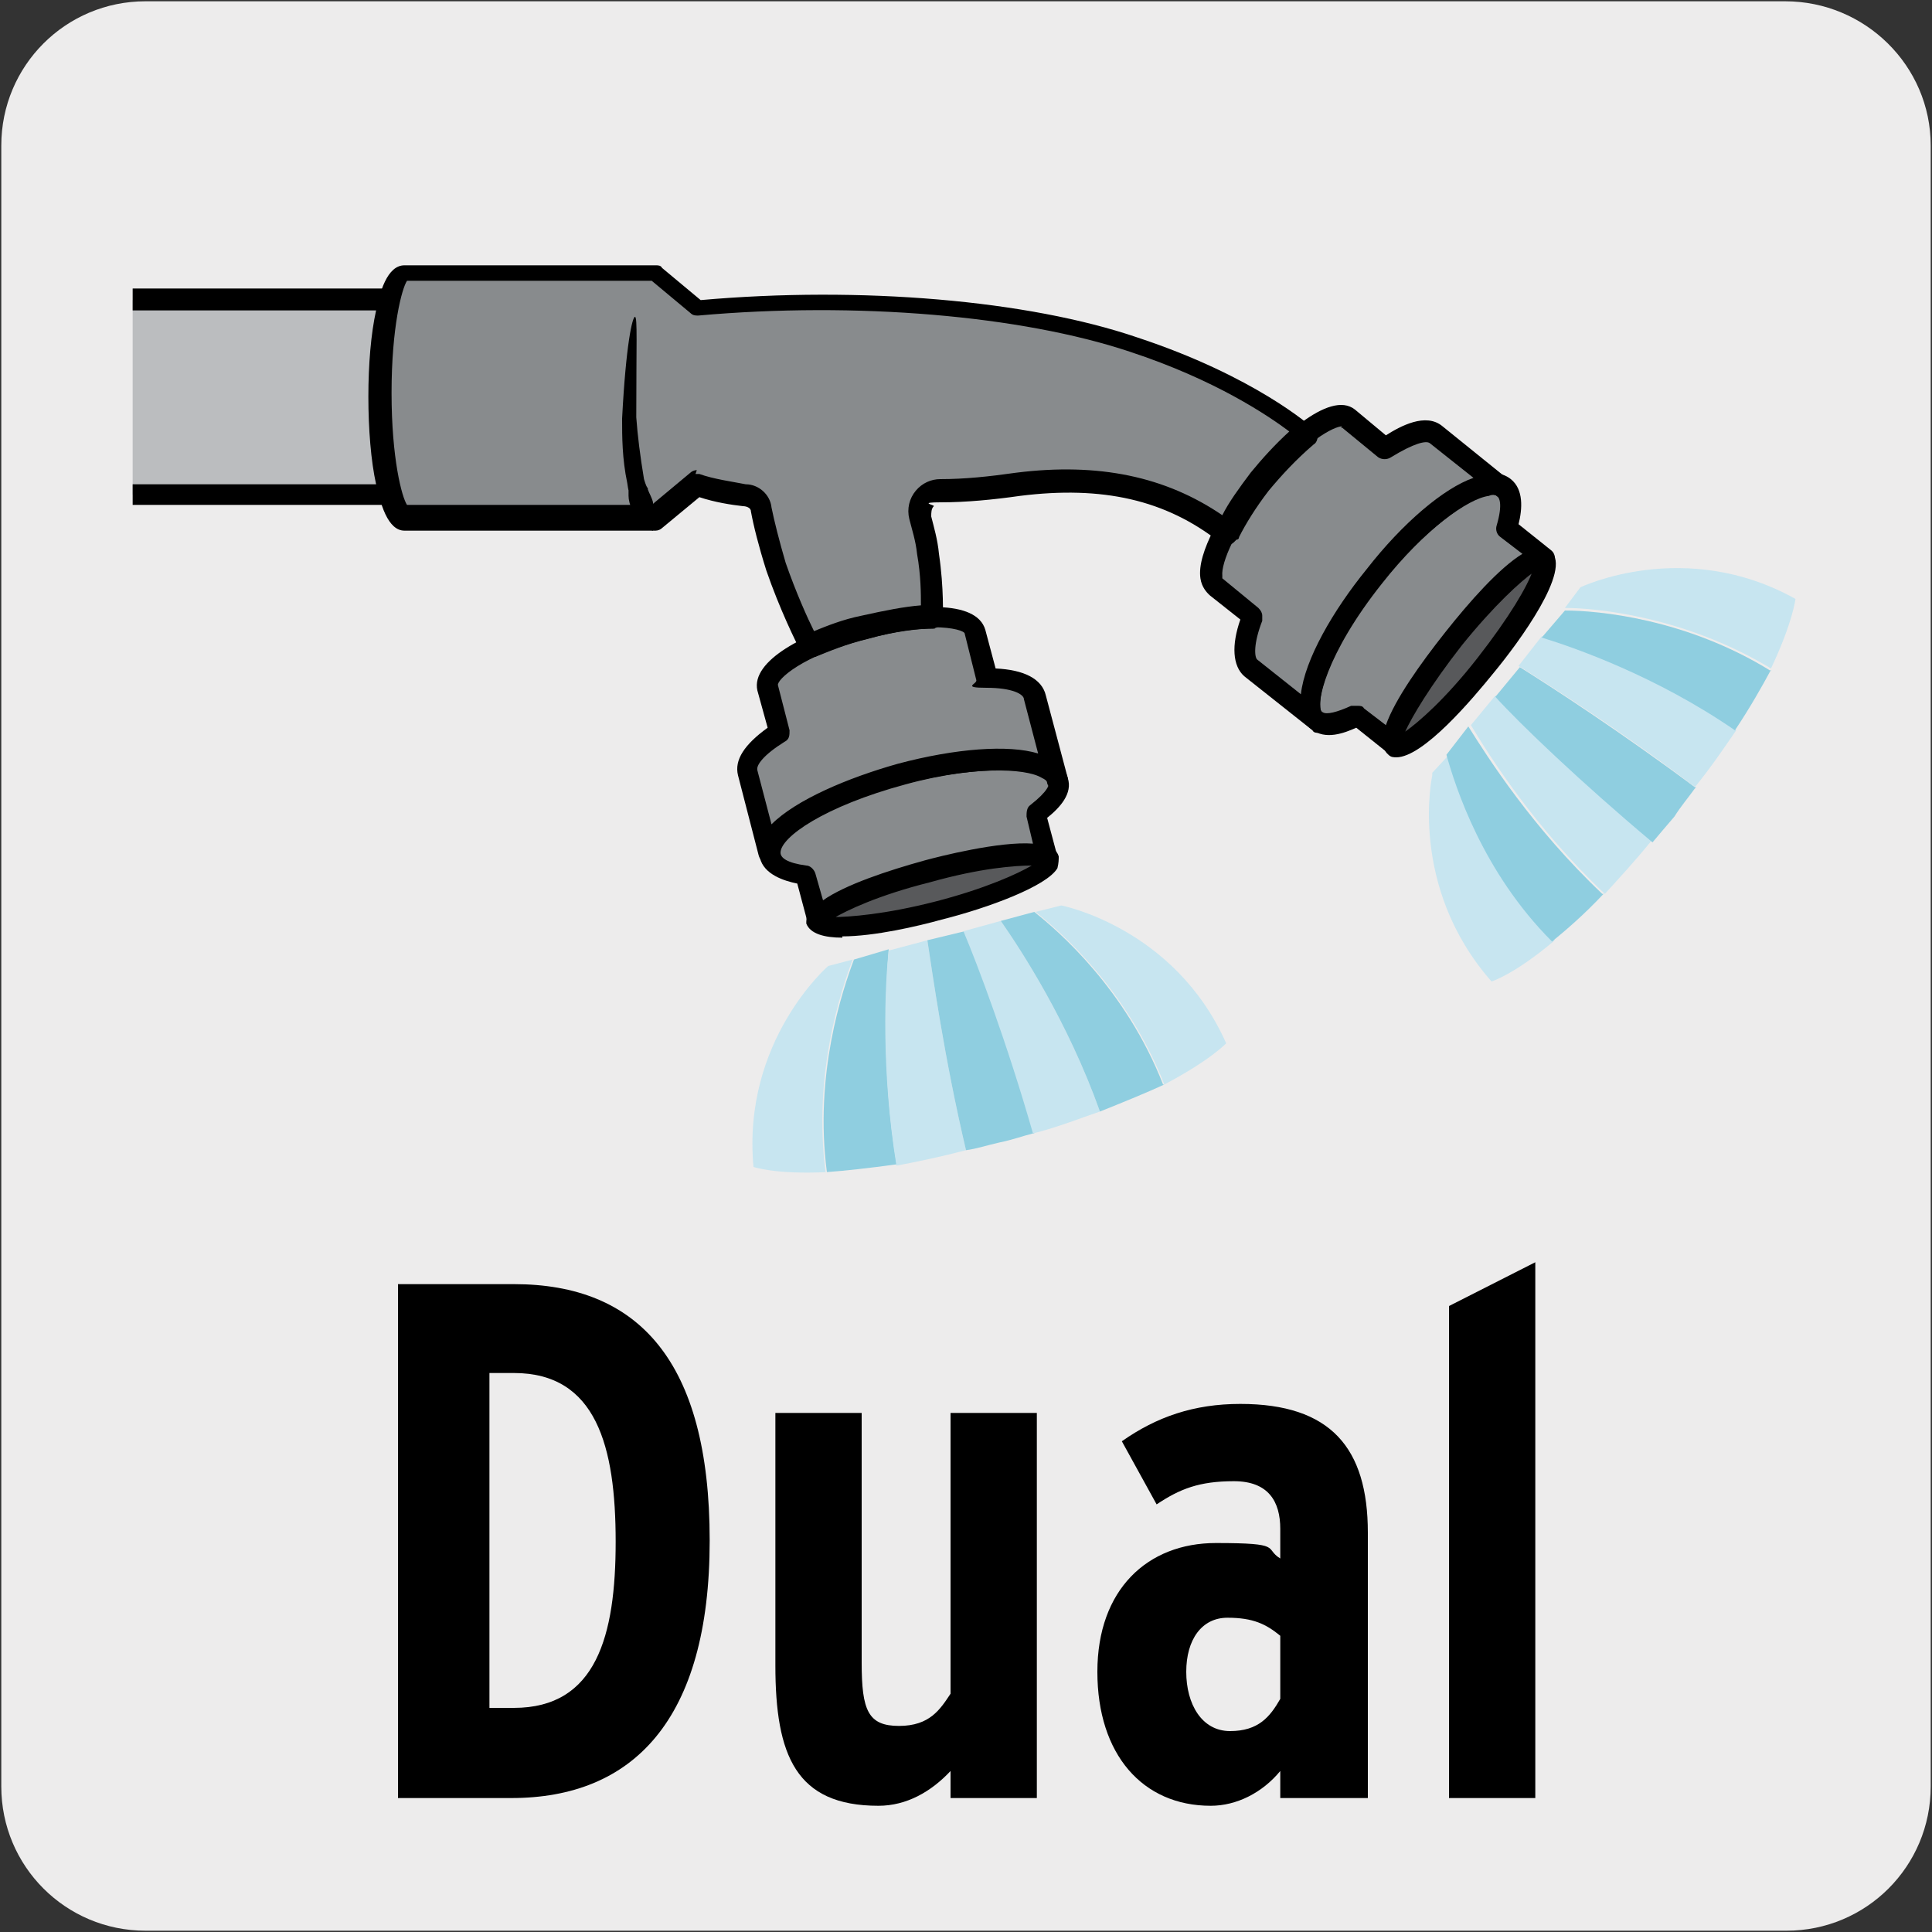
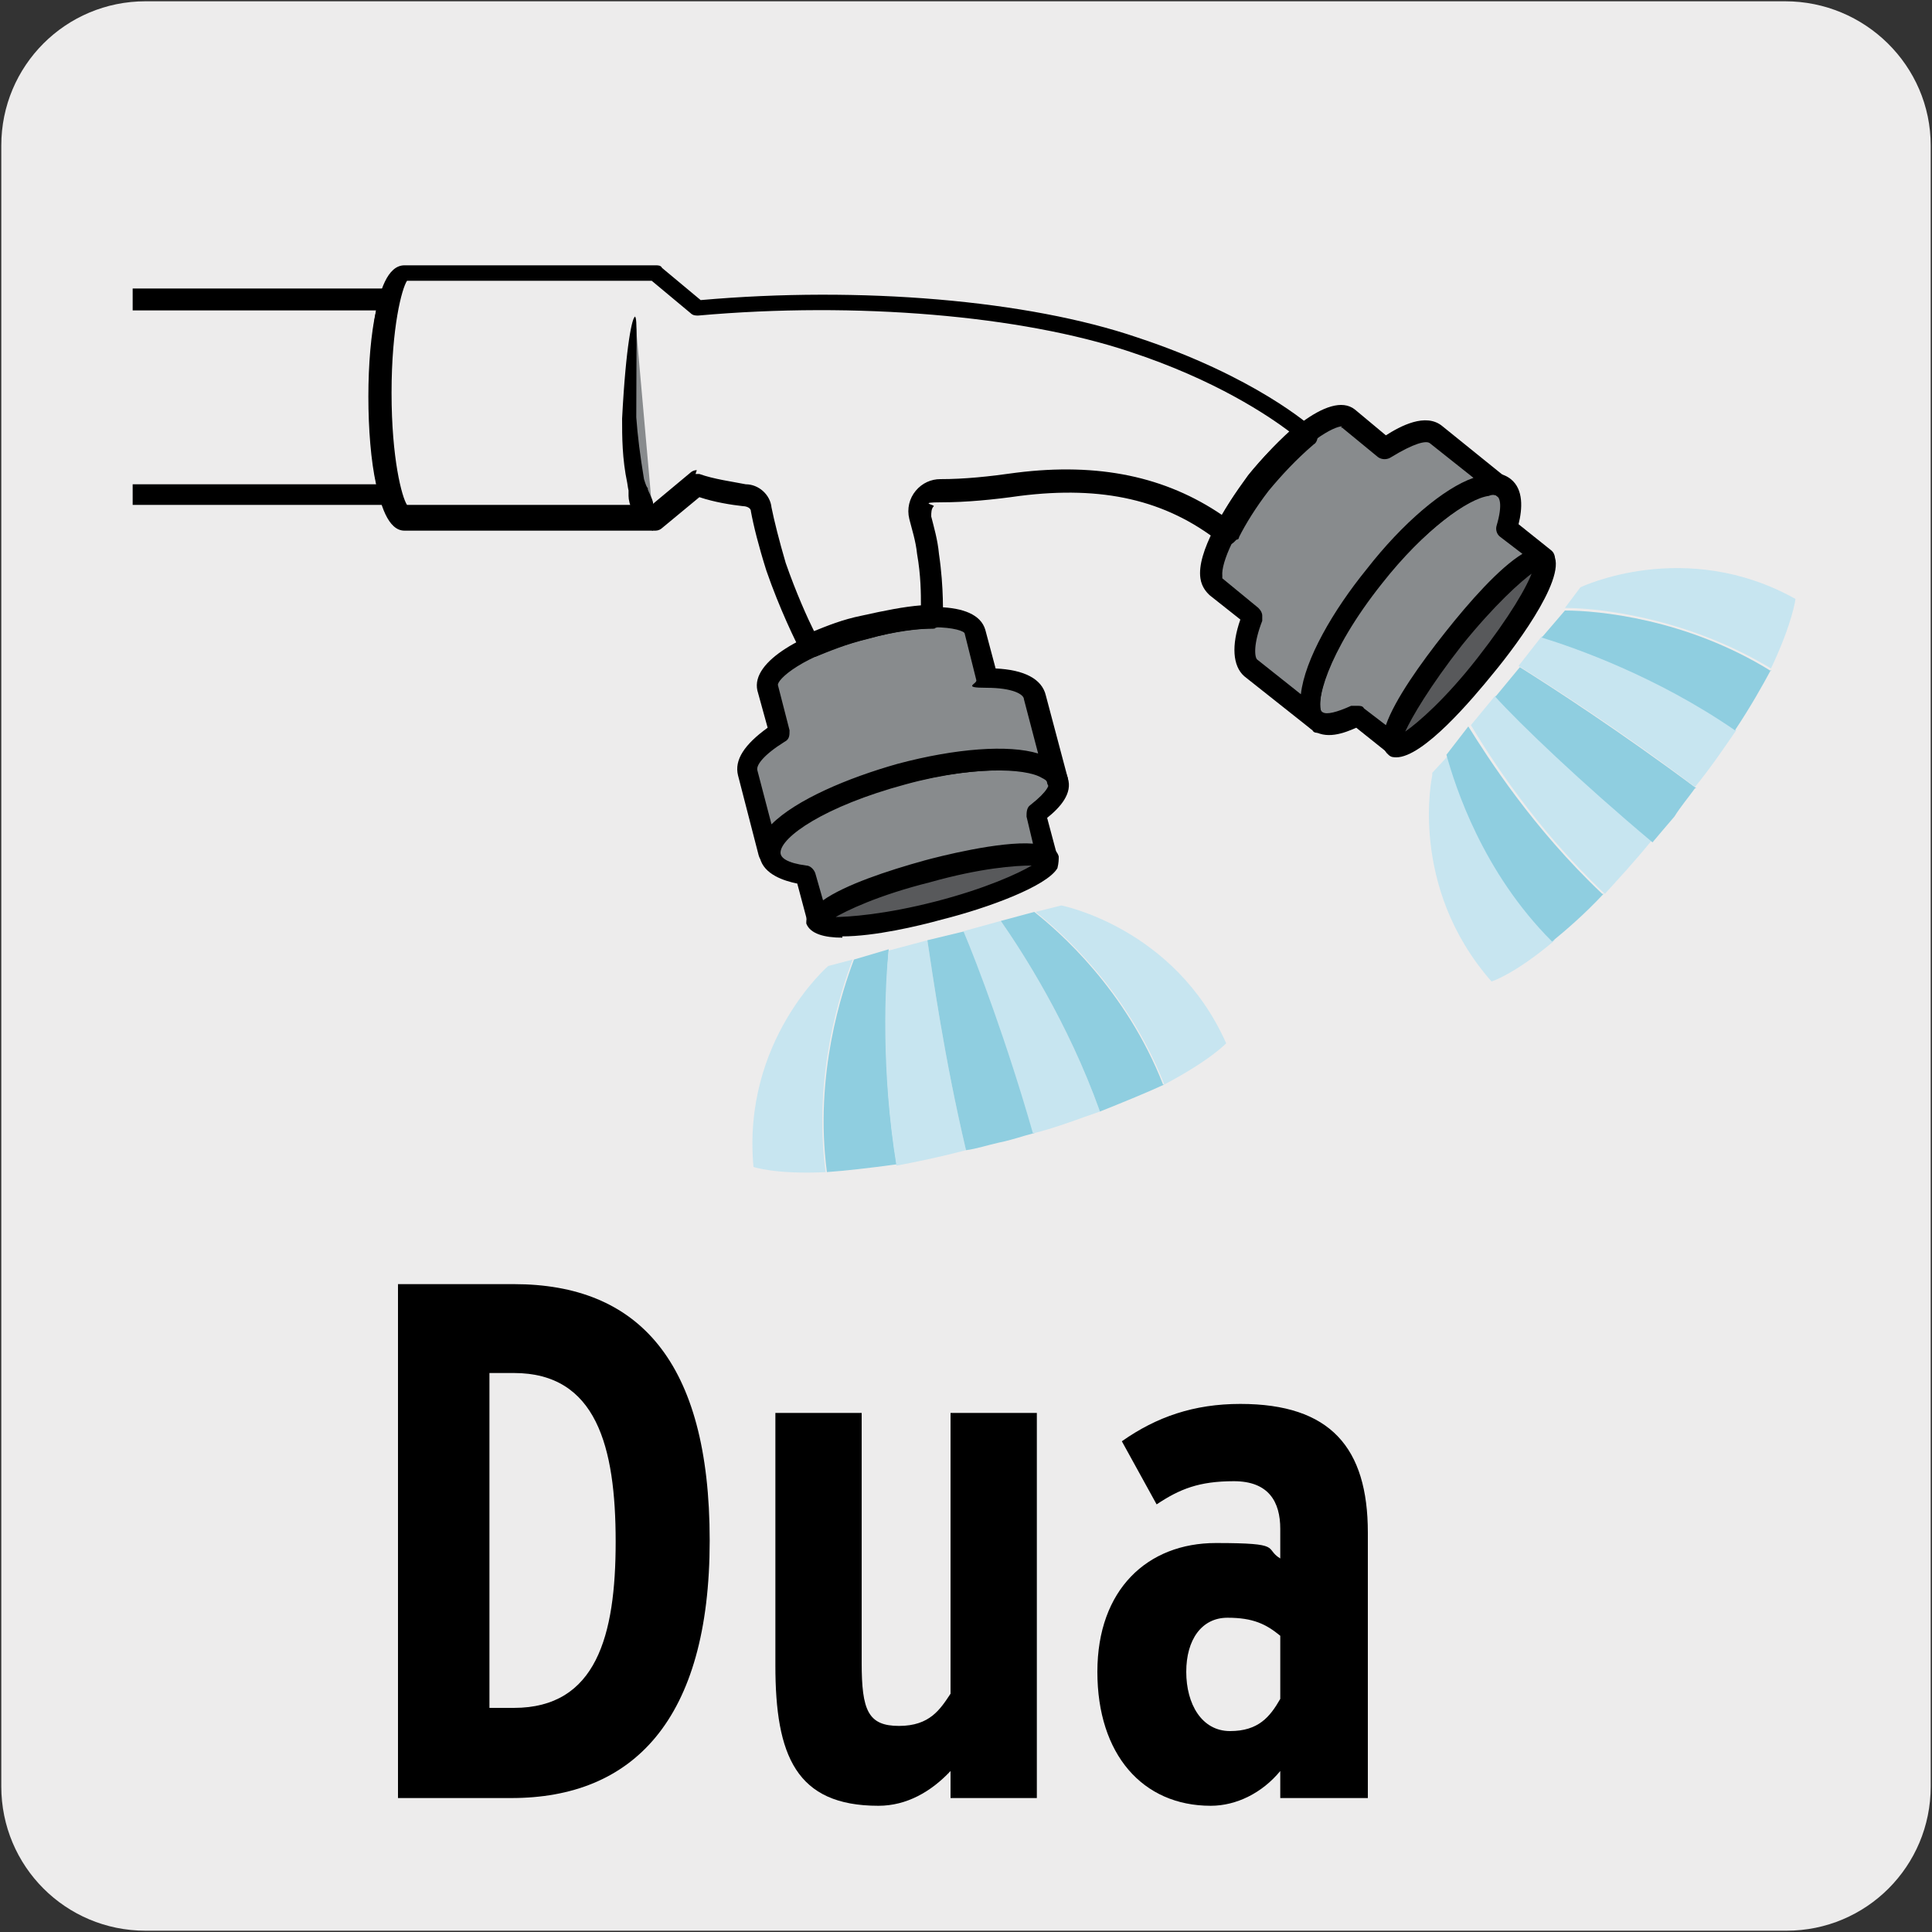
<svg xmlns="http://www.w3.org/2000/svg" version="1.1" viewBox="0 0 150 150">
  <rect x="0" y="0" width="150" height="150" fill="#333333" stroke="none" />
  <defs>
    <style>
      .st0 {
        fill: none;
      }

      .st1 {
        fill: #58595b;
      }

      .st2 {
        fill: #edecec;
      }

      .st3 {
        fill: #8fcee0;
      }

      .st4 {
        fill: #bbbdbf;
      }

      .st5 {
        fill: #c7e5f0;
      }

      .st6 {
        clip-path: url(#clippath);
      }

      .st7 {
        fill: #888b8d;
      }
    </style>
    <clipPath id="clippath">
      <polygon class="st0" points="10.3 17 10.3 91.6 119.2 91.6 142.1 52 142.1 17 10.3 17" />
    </clipPath>
  </defs>
  <g id="FONDO">
    <g id="Capa_1">
      <g id="Capa_2">
        <path class="st2" d="M11.3.1h127.3c6.2,0,11.3,5,11.3,11.2v127.4c0,6.2-5,11.2-11.2,11.2H11.3c-6.2,0-11.2-5-11.2-11.2H.1V11.3c0-6.2,5-11.2,11.2-11.2h0Z" />
      </g>
    </g>
  </g>
  <g id="IMAGEN">
    <g class="st6">
      <path class="st1" d="M81.4,66.8c.2.9-3.6,2.6-8.6,3.9-5,1.3-9.2,1.6-9.4.8-.2-.9,3.6-2.7,8.6-3.9,5-1.3,9.2-1.7,9.4-.8" />
      <path d="M65.4,72.8c-1.4,0-2.5-.3-2.8-1.1,0-.2,0-.6.2-1,1.1-1.8,7.7-3.6,9-4,2.5-.7,4.8-1.1,6.6-1.2,1.7-.1,3.5-.1,3.8,1h0c0,.2,0,.5-.1.9-.8,1.4-5.4,3.1-9,4-1.8.5-5.2,1.3-7.7,1.3ZM64.7,71.2c1.2,0,4-.2,7.9-1.2,3.9-1,6.5-2.2,7.5-2.8-1.3,0-4,.2-7.9,1.3-4,1-6.5,2.2-7.5,2.8Z" />
      <path class="st7" d="M80.5,63.2l.9,3.6c-.2-.9-4.4-.5-9.4.8-4.8,1.3-8.6,3-8.6,3.9l-.9-3.5c-1.5-.2-2.6-.7-2.7-1.5v-.3c0-1.9,4.4-4.5,10.3-6.1,6.2-1.6,11.7-1.5,12.1.5.2.8-.4,1.6-1.7,2.6" />
      <path d="M63.5,72.3c-.4,0-.7-.3-.8-.7l-.8-3c-1-.2-2.6-.7-2.9-2v-.3c0-2.9,5.4-5.6,10.8-7,5.3-1.4,10-1.5,12-.3.7.4,1,1,1.1,1.4.4,1.2-.6,2.3-1.6,3.1l.8,3s0,0,0,0c.1.4-.2.9-.6,1-.4,0-.7,0-.9-.4-.6-.2-3.6-.1-8.5,1.2-4.9,1.3-7.7,2.7-8,3.3,0,.4-.3.7-.7.7,0,0,0,0,0,0ZM77.7,59.8c-1.9,0-4.5.3-7.4,1.1-6.3,1.7-9.7,4.1-9.7,5.3h0c0,.4.5.8,2,1,.3,0,.6.3.7.6l.6,2.1c1.7-1.2,5-2.3,7.9-3.1,1.1-.3,5.8-1.5,8.4-1.3l-.5-2.1c0-.3,0-.7.3-.9,1.4-1.1,1.5-1.6,1.4-1.8,0-.2-.2-.3-.4-.4-.6-.4-1.8-.6-3.3-.6Z" />
      <path class="st7" d="M82.2,60.6c-.5-1.9-5.9-2.1-12.1-.5-5.8,1.6-10.3,4.1-10.3,6.1l-1.6-6.2c-.2-.9.7-2,2.5-3.1l-.9-3.5c-.3-1.4,3-3.4,7.5-4.6,4.4-1.2,8.3-1.1,8.7.3l.9,3.6c2.1,0,3.5.5,3.7,1.5l1.7,6.4Z" />
      <path d="M59.7,67c-.4,0-.7-.2-.8-.6l-1.6-6.2c-.3-1.2.5-2.4,2.3-3.7l-.8-2.9c-.5-2.3,3.7-4.5,8-5.6,4.1-1.1,9-1.5,9.7.9l.8,3c2.2.1,3.6.8,3.9,2.1l1.7,6.4s0,0,0,0c.1.4-.2.9-.6,1-.4.1-.9-.2-1-.6h0c0-.2-.2-.3-.4-.4-1.3-.8-5.5-.9-10.8.5-6.3,1.7-9.7,4.1-9.7,5.3s-.3.8-.7.8c0,0,0,0-.1,0ZM72.6,48.8c-1.3,0-3,.2-5.3.8-5.1,1.3-7,3.2-6.9,3.6l.9,3.5c0,.4,0,.7-.4.9-1.6,1-2.2,1.8-2.1,2.2l1.1,4.2c1.9-1.9,5.9-3.6,9.8-4.7,4.5-1.2,8.6-1.5,10.9-.8l-1.1-4.2c0-.4-.9-.9-2.9-.9s-.7-.3-.8-.6l-.9-3.6c0-.2-.9-.5-2.4-.5Z" />
      <path class="st5" d="M64.2,91c-4,.2-5.7-.4-5.7-.4-.9-9.8,5.8-15.6,5.8-15.6l1.9-.5c-.9,2.4-3.1,8.9-2.1,16.5" />
      <path class="st3" d="M69.6,90.4c-2.2.3-4,.5-5.4.6-1-7.6,1.2-14.1,2.1-16.5l2.7-.8c-.2,2.6-.6,9.3.6,16.6" />
      <path class="st5" d="M69.6,90.5h0c-1.2-7.4-.9-14.1-.6-16.7l3-.8c.4,2.6,1.3,9.1,3,16.3-1.9.5-3.8.9-5.4,1.2" />
      <path class="st3" d="M80.2,88c-.8.2-1.6.5-2.6.7-.9.2-1.8.5-2.6.6-1.7-7.2-2.6-13.7-3-16.3l2.9-.7c1.1,2.6,3.3,8.7,5.4,15.7" />
      <path class="st5" d="M85.4,86.3c-1.5.5-3.2,1.2-5.2,1.7-2-7-4.3-13.1-5.4-15.7l2.9-.8c1.6,2.3,5.2,7.8,7.7,14.8" />
      <path class="st3" d="M90.4,84.2c-1.3.6-3,1.3-5,2.1-2.5-7-6.1-12.5-7.7-14.8l2.6-.7c1.9,1.5,7.1,6,10,13.4" />
      <path class="st5" d="M95.2,81s-1.2,1.3-4.8,3.2c-2.9-7.4-8.1-11.9-10-13.4l2-.5s8.8,1.7,12.8,10.7" />
      <path class="st1" d="M119.9,43.4c.7.6-1.3,4.3-4.5,8.3-3.2,4-6.4,6.8-7.1,6.2-.7-.6,1.3-4.3,4.5-8.3,3.2-4,6.3-6.8,7.1-6.2" />
      <path d="M108.5,58.8c-.3,0-.5,0-.7-.2-1.6-1.3,1.5-5.8,4.4-9.4,2.9-3.6,6.7-7.6,8.2-6.4h0c1.7,1.4-2.5,7.1-4.4,9.4-1.7,2.1-5.5,6.6-7.6,6.6ZM119.1,44.4c-1,.7-3.1,2.6-5.6,5.7-2.5,3.2-3.9,5.6-4.4,6.7,1-.7,3.1-2.5,5.6-5.7,2.5-3.2,3.9-5.6,4.3-6.8Z" />
      <path class="st7" d="M116.8,37.9c.6.5.7,1.6.2,3.1l2.9,2.3c-.8-.6-3.9,2.2-7.1,6.2-3.2,4-5.3,7.7-4.5,8.3l-2.9-2.3c-1.4.7-2.4,1-3.1.4-1.6-1.2.5-6.3,4.4-11.3,4-5,8.5-8.1,10-6.9" />
      <path d="M108.3,58.7c-.2,0-.4,0-.5-.2h0s0,0,0,0l-2.5-2c-.9.4-2.4,1-3.5.1-.5-.4-.7-.9-.8-1.6-.3-2.3,1.7-6.6,5.1-10.8,3.7-4.7,8.8-8.9,11.2-7,0,0,0,0,0,0,1,.8.9,2.3.6,3.5l2.5,2c.4.3.4.8.1,1.1-.2.3-.6.4-1,.2-.7.2-3.1,2.2-6.1,6-3.1,3.8-4.5,6.6-4.5,7.3.2.3.2.7,0,1-.2.2-.4.3-.6.3ZM105.4,54.8c.2,0,.4,0,.5.2l1.7,1.3c.7-2,2.7-4.8,4.6-7.2,1.9-2.4,4.2-5,6-6.1l-1.7-1.3c-.3-.2-.4-.6-.3-.9.5-1.7.2-2.2,0-2.3-.7-.6-4.5,1.3-8.9,6.7-3.4,4.2-4.9,8-4.8,9.6,0,.2,0,.4.2.5.3.2,1.1,0,2.2-.5.1,0,.3,0,.4,0Z" />
      <path class="st7" d="M116.8,38c-1.6-1.2-6.1,1.8-10,6.8-4,5-6,10-4.4,11.3l-5.3-4.2c-.7-.6-.6-2.1.2-4h0c0,0-2.8-2.3-2.8-2.3-1.2-.9.3-4.4,3.2-8.1,2.9-3.6,6.1-5.8,7.2-5l2.8,2.3c1.8-1.2,3.2-1.7,4-1.1l5.2,4.2Z" />
      <path d="M102.4,56.9c-.2,0-.4,0-.5-.2l-5.3-4.2c-.9-.8-1-2.4-.3-4.4l-2.4-1.9c-.2-.2-.6-.6-.7-1.3-.3-2,1.8-5.4,3.7-8,2.1-2.6,6.3-6.7,8.3-5.1l2.4,2c1.1-.7,3.1-1.8,4.4-.7l5.2,4.2c.3.3.4.8.1,1.1-.3.3-.8.4-1.1.1-.1-.1-.4-.1-.6,0-1.6.2-5,2.6-8.3,6.8-4.3,5.4-5.3,9.5-4.6,10.1.3.3.4.8.1,1.1-.2.2-.4.3-.6.3ZM104.2,33.1c-.6,0-2.9,1.1-5.9,4.9-2.4,3.1-3.5,5.7-3.4,6.7,0,0,0,.2,0,.2l2.8,2.3c.2.2.3.4.3.6s0,.3,0,.4c-.7,1.8-.6,2.8-.4,3l3.4,2.7c.3-2.7,2.5-6.5,5.1-9.7,2.8-3.6,6-6.3,8.3-7.1l-3.4-2.7c-.3-.2-1.2,0-3,1.1-.3.2-.7.2-1,0l-2.8-2.3s0,0-.1,0Z" />
      <path class="st5" d="M120.6,73.1c-3.1,2.6-4.8,3.1-4.8,3.1-6.5-7.4-4.6-16-4.6-16v-.2c0,0,1.3-1.4,1.3-1.4.6,2.5,2.8,9,8.2,14.4" />
      <path class="st3" d="M124.5,69.4c-1.5,1.6-2.9,2.8-4,3.7-5.4-5.4-7.5-12-8.2-14.5l1.7-2.2c1.5,2.4,5,7.9,10.4,13" />
      <path class="st5" d="M128.2,65.3c-1.3,1.6-2.6,3-3.6,4.1h0c-5.4-5.1-8.9-10.6-10.4-13.1l1.9-2.3c1.9,2,6.6,6.6,12.2,11.3" />
      <path class="st3" d="M131.6,61.2c-.5.7-1.1,1.4-1.6,2.2-.6.7-1.2,1.4-1.7,2-5.6-4.7-10.3-9.2-12.2-11.3l1.9-2.3c2.4,1.5,7.8,5,13.7,9.4" />
      <path class="st5" d="M134.8,56.7c-.9,1.3-1.9,2.8-3.2,4.4-5.8-4.4-11.3-7.9-13.7-9.4l1.8-2.3c2.6.9,8.9,3,15,7.2h0Z" />
      <path class="st3" d="M137.5,52c-.7,1.3-1.6,2.9-2.8,4.7-6.1-4.2-12.4-6.4-15-7.2l1.8-2.1c2.5,0,9.4.6,16,4.7" />
      <path class="st5" d="M139.4,46.5s-.2,1.8-1.9,5.4c-6.6-4-13.5-4.7-16-4.7l1.2-1.6s8.1-3.9,16.7.9" />
-       <path class="st7" d="M101.3,33.8c-1.1.9-2.4,2.2-3.6,3.7-1,1.3-1.9,2.6-2.4,3.8l-.2.2c-5.1-4-10.8-4.4-16.1-3.7-2.6.4-4.6.5-6,.5s-1.9,1.1-1.6,2.1c.2.9.5,1.8.6,2.8.4,2.6.3,4.9.3,4.9h0c-1.5,0-3.3.3-5.1.8-1.6.4-3,.9-4.3,1.5-.3-.5-1.6-3.2-2.6-6.1-.6-1.9-1-3.5-1.2-4.5,0-.6-.6-1.1-1.2-1.1-1-.2-2.6-.4-3.8-.9l-3.3,2.6h-19.5c-1,0-1.9-4.2-1.9-9.5s.9-9.5,1.9-9.5h19.5l3.3,2.7c11.9-1.1,24.9-.2,33.9,2.8,9,3,13.4,6.9,13.4,6.9" />
      <path d="M62.9,51c-.3,0-.6-.1-.7-.4-.4-.7-1.7-3.4-2.7-6.3-.6-1.9-1-3.5-1.2-4.6,0-.3-.4-.4-.6-.4-.9-.1-2.2-.3-3.4-.7l-2.9,2.4c-.1.1-.3.2-.5.2h-19.5c-2.5,0-2.7-7.9-2.7-10.3s.1-10.3,2.7-10.3h19.5c.2,0,.4,0,.5.2l3,2.5c12.4-1.1,25.4,0,33.9,2.9,9.1,3,13.5,6.9,13.7,7.1.2.2.3.4.3.6,0,.2-.1.5-.3.6-1.4,1.2-2.5,2.4-3.5,3.6-1,1.3-1.8,2.6-2.3,3.6,0,0,0,.2-.2.2l-.2.2c-.3.3-.8.3-1.1,0-4.2-3.3-9.1-4.4-15.5-3.6-2.1.3-4.2.5-6.1.5s-.5.2-.6.3c-.2.2-.2.5-.2.8.2.8.5,1.8.6,2.9.4,2.7.3,4.9.3,5,0,.4-.4.8-.8.8-1.3,0-2.9.2-5,.8-1.7.4-3.1,1-4.1,1.4-.1,0-.2,0-.3,0ZM54,36.8c0,0,.2,0,.3,0,1.1.4,2.6.6,3.6.8,1,0,1.9.8,2,1.8.2,1,.6,2.6,1.1,4.3.8,2.3,1.7,4.3,2.2,5.3,1-.4,2.2-.9,3.7-1.2,1.8-.4,3.3-.7,4.6-.8,0-.9,0-2.3-.3-4-.1-1-.4-1.9-.6-2.7-.2-.8,0-1.6.5-2.2.5-.6,1.2-.9,1.9-.9,1.9,0,3.8-.2,5.9-.5,6.4-.8,11.6.3,16,3.3.5-1,1.3-2.1,2.2-3.3.9-1.1,1.9-2.2,3-3.2-1.6-1.2-5.7-4-12.4-6.2-8.4-2.8-21.2-3.9-33.5-2.8-.2,0-.4,0-.6-.2l-3-2.5h-19c-.4.6-1.2,3.6-1.2,8.7s.8,8.1,1.2,8.7h19l3-2.5c.1-.1.3-.2.5-.2Z" />
-       <path class="st4" d="M29.4,30.8c0,3.1.3,5.9.8,7.6H5.6c-1.2,0-2.3-3.4-2.3-7.6s1-7.5,2.3-7.5h24.6c-.5,1.7-.8,4.4-.8,7.5" />
      <path d="M30.2,39.2H5.6c-2.4,0-3.1-5.3-3.1-8.4s.6-8.4,3.1-8.4h24.6c.3,0,.5.1.6.3.2.2.2.5.1.7-.5,1.7-.7,4.5-.7,7.3s.3,5.7.7,7.4c0,.2,0,.5-.1.7-.2.2-.4.3-.7.3ZM5.6,24.1c-.4.2-1.4,2.4-1.4,6.7s1.1,6.6,1.5,6.8h23.5c-.4-1.8-.6-4.3-.6-6.8s.2-4.9.6-6.7H5.6Z" />
      <path class="st7" d="M50.7,40.3c-1,0-1.9-4.2-1.9-9.5s.2-4.6.5-6.3" />
      <path d="M50.7,39c-.1-.4-.3-.7-.4-1,0-.3,0,.2-.3-.8-.3-1.8-.5-3.4-.6-4.8,0-5.6.1-7.8-.1-7.8-.2,0-.7,2.1-1,7.9,0,1.4,0,3.1.4,5,.1.7.1.5.1.6h0c0,.1,0,.4,0,.4,0,.3.1.7.3,1.2.3.4.2,1.1,1.6,1.5v-1.6c.5.2,0,0,0-.5" />
    </g>
  </g>
  <g id="Capa_4">
    <g>
      <path d="M55.1,119.6c0,14-6,20-15.4,20h-8.8v-39.9h9c9.6,0,15.2,5.9,15.2,19.9ZM47.8,119.7c0-7.4-1.5-13.1-7.9-13.1h-1.9v26h1.9c6.4,0,7.9-5.6,7.9-12.9Z" />
      <path d="M80.5,139.6h-6.7v-2.1c-1.5,1.6-3.4,2.7-5.6,2.7-6.4,0-8-3.9-8-10.9v-19.6h6.7v19.4c0,3.7.5,4.9,2.9,4.9s3.2-1.3,4-2.5v-21.8h6.7v29.9Z" />
      <path d="M106.1,139.6h-6.7v-2.1c-1.4,1.7-3.4,2.7-5.4,2.7-5.3,0-8.8-4-8.8-10.4s3.9-10,9.2-10,3.7.4,5,1.2v-2.3c0-2.1-.9-3.7-3.6-3.7s-4.2.6-6,1.8l-2.7-4.9c2.7-1.9,5.6-2.9,9.2-2.9,7,0,9.9,3.4,9.9,10v20.6ZM99.4,131.8v-4.8c-1.1-.9-2.1-1.4-4.1-1.4s-3.2,1.7-3.2,4.2,1.2,4.6,3.4,4.6,3.1-1.1,3.9-2.5Z" />
-       <path d="M119.2,139.6h-6.7v-38.2l6.7-3.4v41.6Z" />
    </g>
  </g>
</svg>